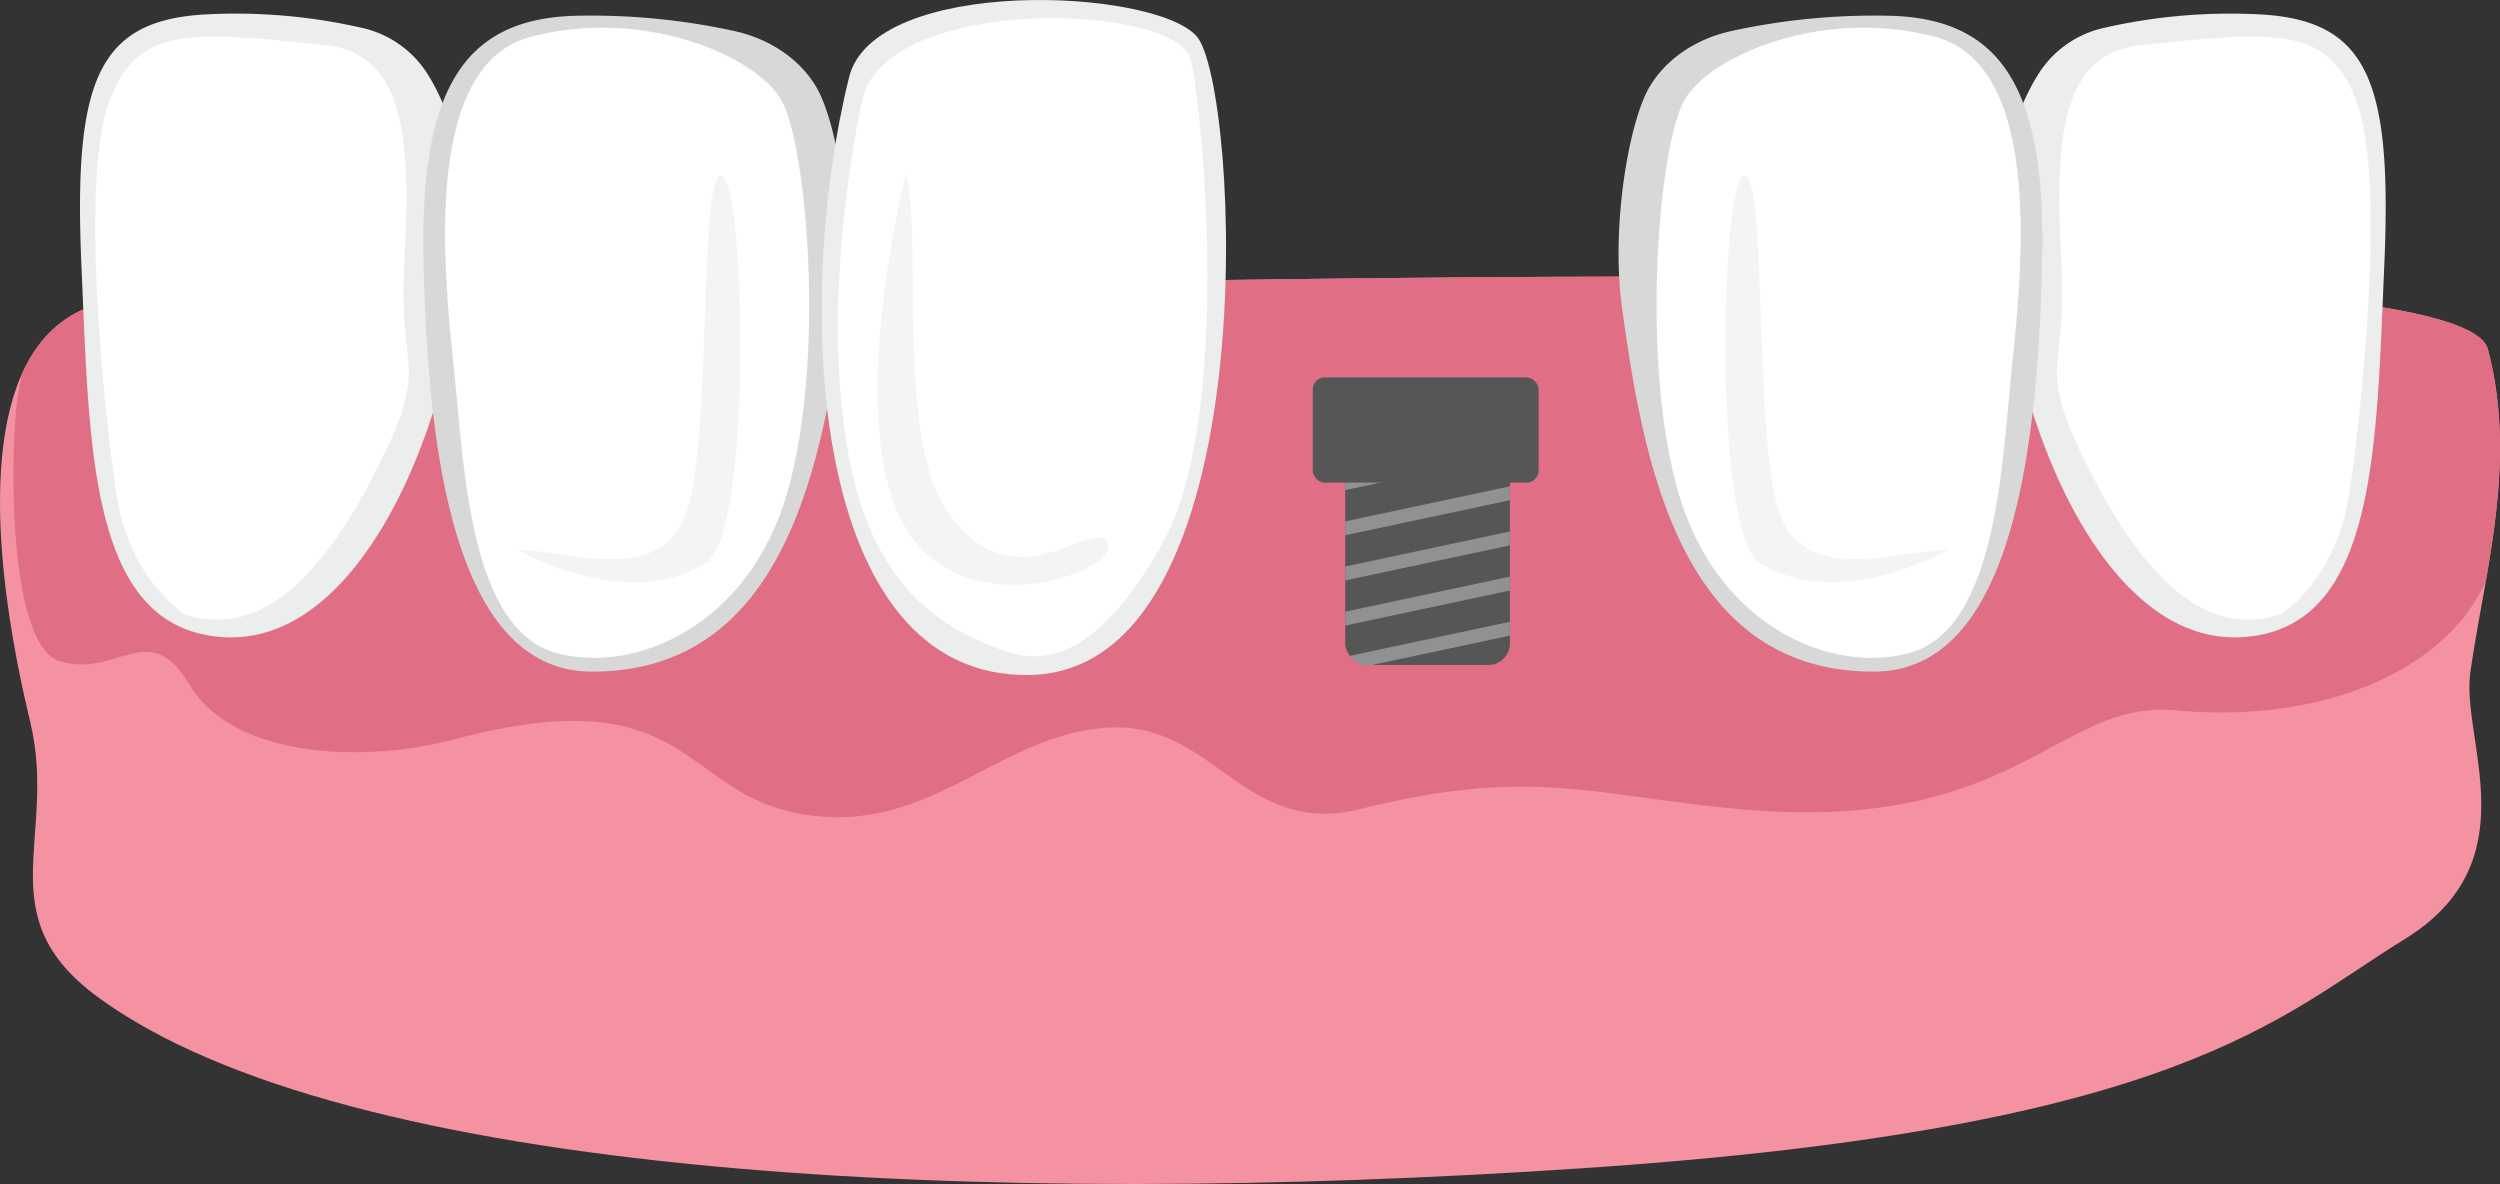
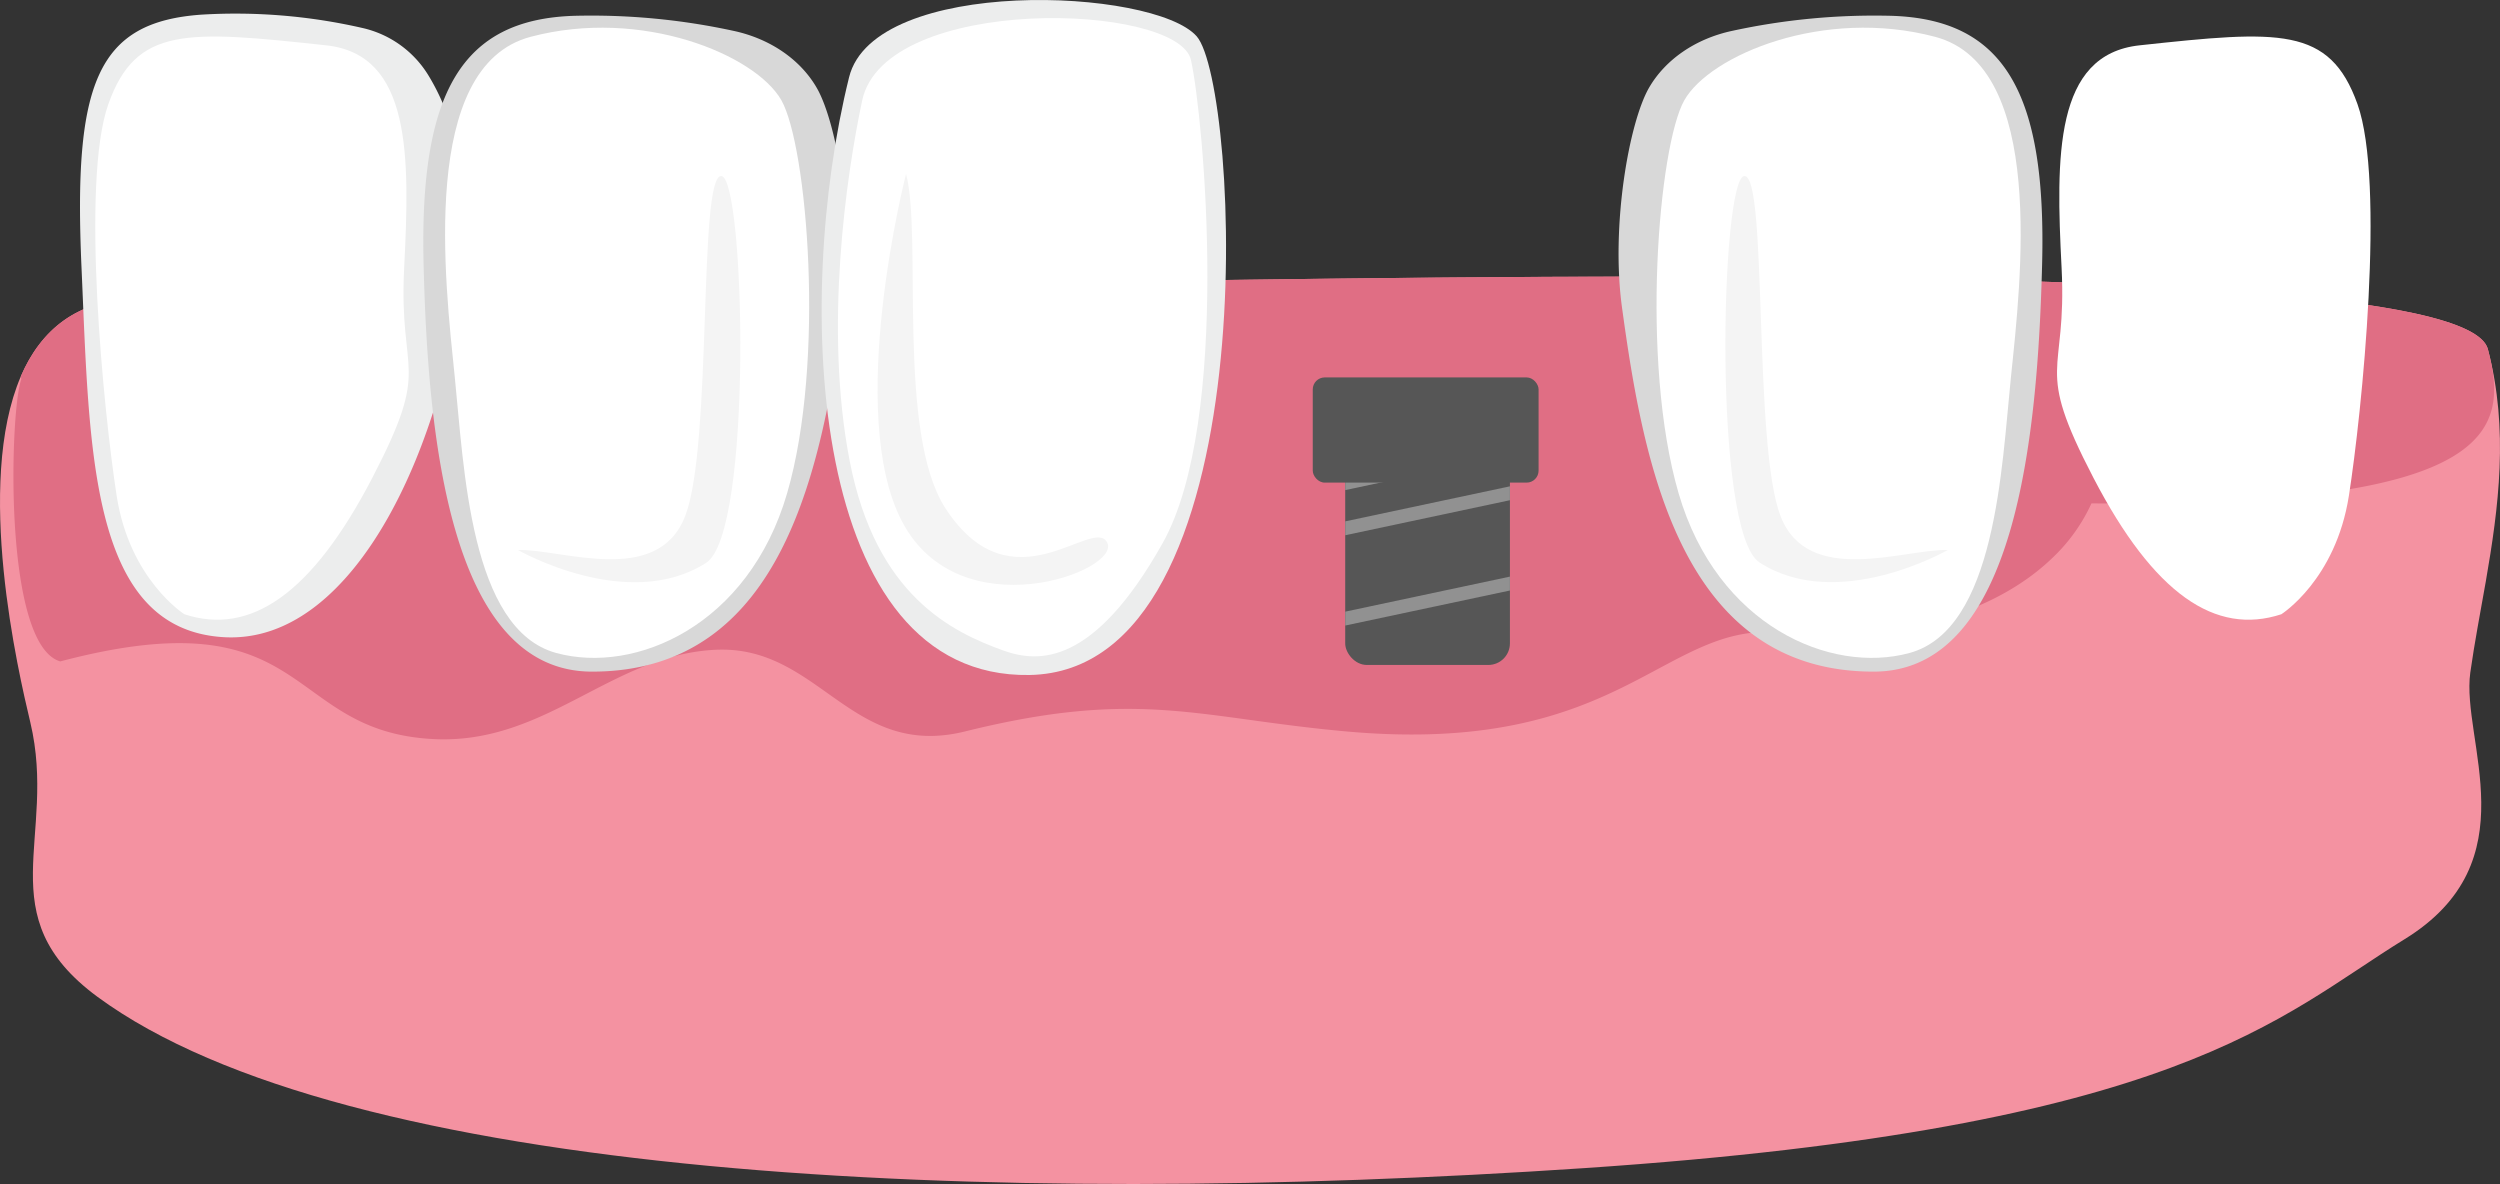
<svg xmlns="http://www.w3.org/2000/svg" viewBox="0 0 600 284.16">
  <rect x="0" y="0" width="600" height="284.16" fill="#333333" stroke="none" />
  <defs>
    <style>.cls-1{fill:none;}.cls-2{fill:#f492a1;}.cls-3{fill:#e06e84;}.cls-4{fill:#eceded;}.cls-5{fill:#fff;}.cls-6{fill:#d8d8d8;}.cls-7{fill:#f4f4f4;}.cls-8{fill:#565656;}.cls-9{clip-path:url(#clip-path);}.cls-10{fill:#919191;}</style>
    <clipPath id="clip-path">
      <rect class="cls-1" x="322.85" y="91.1" width="39.53" height="68.62" rx="5.18" />
    </clipPath>
  </defs>
  <g id="Layer_2" data-name="Layer 2">
    <g id="implant_process" data-name="implant process">
      <path class="cls-2" d="M597.09,83.8C589.85,56.21,250.35,69,33.07,71.65,18.35,71.82,9.74,79.34,5,90.33-6.1,116.18,4.33,161,7.28,173.38,13.85,201.09-3,219.77,23.37,239.22c59.37,43.67,212.75,50.85,357,41.12,143-9.64,166.38-36.28,196.7-54.91s13.56-47.73,15.8-64c1-7.05,2.39-14.35,3.73-21.92C599.65,121.89,602.18,103.08,597.09,83.8Z" />
-       <path class="cls-3" d="M597.09,83.8C589.85,56.21,250.35,69,33.07,71.65,18.35,71.82,9.74,79.34,5,90.33c.07.47.1.73.1.73-2.7,7.26-4.48,63.62,9.36,67.68s21.28-10.86,31.19,5.79,40,19.08,63.46,12.88c60.64-16,53.3,16.8,89.58,18.64,27,1.36,42.57-20.17,67.59-21.43s32.47,26.42,60,19.59c41.74-10.35,55.7-3.23,91.42,0,66.33,6,76-26.37,104.43-23.73s51.63-5.1,64.81-17.64a42.08,42.08,0,0,0,9.66-13.36C599.65,121.89,602.18,103.08,597.09,83.8Z" />
-       <path class="cls-4" d="M489,18.11A25,25,0,0,1,504.82,6.72a136.12,136.12,0,0,1,38.52-3.21c25.3,1.74,30.82,16.61,28.87,60.63S570.3,151,538.1,152.92s-53.5-48.33-57.49-88.62C478.34,41.34,483.82,26.57,489,18.11Z" />
+       <path class="cls-3" d="M597.09,83.8C589.85,56.21,250.35,69,33.07,71.65,18.35,71.82,9.74,79.34,5,90.33c.07.47.1.73.1.73-2.7,7.26-4.48,63.62,9.36,67.68c60.64-16,53.3,16.8,89.58,18.64,27,1.36,42.57-20.17,67.59-21.43s32.47,26.42,60,19.59c41.74-10.35,55.7-3.23,91.42,0,66.33,6,76-26.37,104.43-23.73s51.63-5.1,64.81-17.64a42.08,42.08,0,0,0,9.66-13.36C599.65,121.89,602.18,103.08,597.09,83.8Z" />
      <path class="cls-5" d="M547.52,147.42c-15.82,5.19-30.59-4.84-45.08-32.71s-6.3-23.71-7.66-50.45S493,13.09,513.49,10.88C547,7.26,559.12,6.27,565.8,25s1.09,73.81-2.07,94S547.52,147.42,547.52,147.42Z" />
      <path class="cls-6" d="M395.72,21.14c3.93-6.85,11.22-11.84,19.94-13.72A160.84,160.84,0,0,1,454.11,3.8c26.76.91,37.05,18.22,36,59.5s-6.24,97.82-40.35,97.89c-46.31.09-55.35-49.86-60.49-87.48C386.59,54,391,29.44,395.72,21.14Z" />
      <path class="cls-5" d="M458.27,156.72c-18.94,5.16-46.14-6.53-55.4-38.31s-4.8-83.47,1.37-94.35,33.47-22.31,60.2-15.22S485,67.57,482.62,90.55C480.4,112.16,479,151.08,458.27,156.72Z" />
      <path class="cls-7" d="M467.47,132c-10.38-.31-33.52,8.93-40.14-8.13s-3.05-82.09-8.7-81.62S411,127.74,422.29,135C441.1,147.14,467.47,132,467.47,132Z" />
      <path class="cls-4" d="M102.83,18.11A25,25,0,0,0,87,6.72,136.16,136.16,0,0,0,48.43,3.51C23.13,5.25,17.61,20.12,19.56,64.14S21.47,151,53.67,152.92s53.51-48.33,57.49-88.62C113.43,41.34,108,26.57,102.83,18.11Z" />
      <path class="cls-5" d="M44.26,147.42c15.82,5.19,30.59-4.84,45.08-32.71S95.64,91,97,64.26s1.77-51.17-18.72-53.38C44.78,7.26,32.65,6.27,26,25S24.88,98.84,28,119,44.26,147.42,44.26,147.42Z" />
      <path class="cls-6" d="M196.05,21.14c-3.93-6.85-11.22-11.84-19.94-13.72A160.84,160.84,0,0,0,137.66,3.8c-26.76.91-37,18.22-36,59.5s6.24,97.82,40.35,97.89c46.31.09,55.35-49.86,60.5-87.48C205.18,54,200.82,29.44,196.05,21.14Z" />
      <path class="cls-5" d="M133.51,156.72c18.93,5.16,46.13-6.53,55.39-38.31s4.8-83.47-1.37-94.35S154.06,1.75,127.33,8.84,106.8,67.57,109.15,90.55C111.37,112.16,112.78,151.08,133.51,156.72Z" />
      <path class="cls-7" d="M124.31,132c10.37-.31,33.51,8.93,40.13-8.13s3.06-82.09,8.7-81.62,7.65,85.54-3.65,92.82C150.67,147.14,124.31,132,124.31,132Z" />
      <path class="cls-4" d="M203.78,18.54c6-24.31,73.13-21.5,83.42-9.83S304.77,161,247.07,162C194.05,162.86,190.38,72.57,203.78,18.54Z" />
      <path class="cls-5" d="M206.92,24.13C212.37-1.54,282.76.64,285.83,14.4s9.71,86.58-6.82,116-29.73,28.74-38.14,25.75C228.5,151.7,210.22,143,203.94,110.7,197.73,78.85,203.1,42.13,206.92,24.13Z" />
      <path class="cls-7" d="M217.45,41.75c3.94,14.63-2.36,62.15,9.49,80.3,16.07,24.62,35.6,1.45,38.82,8.24s-35.33,21.13-49.2-5S217.45,41.75,217.45,41.75Z" />
      <rect class="cls-8" x="322.85" y="90.97" width="39.53" height="68.62" rx="5.18" />
      <g class="cls-9">
        <rect class="cls-10" x="342.86" y="87.24" width="3.26" height="48.24" transform="translate(381.7 -248.76) rotate(77.99)" />
        <rect class="cls-10" x="342.86" y="98.08" width="3.26" height="48.24" transform="translate(392.3 -240.18) rotate(77.99)" />
-         <rect class="cls-10" x="342.86" y="108.91" width="3.26" height="48.24" transform="translate(402.9 -231.6) rotate(77.99)" />
        <rect class="cls-10" x="342.86" y="119.75" width="3.26" height="48.24" transform="translate(413.5 -223.02) rotate(77.99)" />
-         <rect class="cls-10" x="342.86" y="130.58" width="3.26" height="48.24" transform="translate(424.09 -214.44) rotate(77.99)" />
      </g>
      <rect class="cls-8" x="315.06" y="90.58" width="54.2" height="25.25" rx="2.88" />
    </g>
  </g>
</svg>